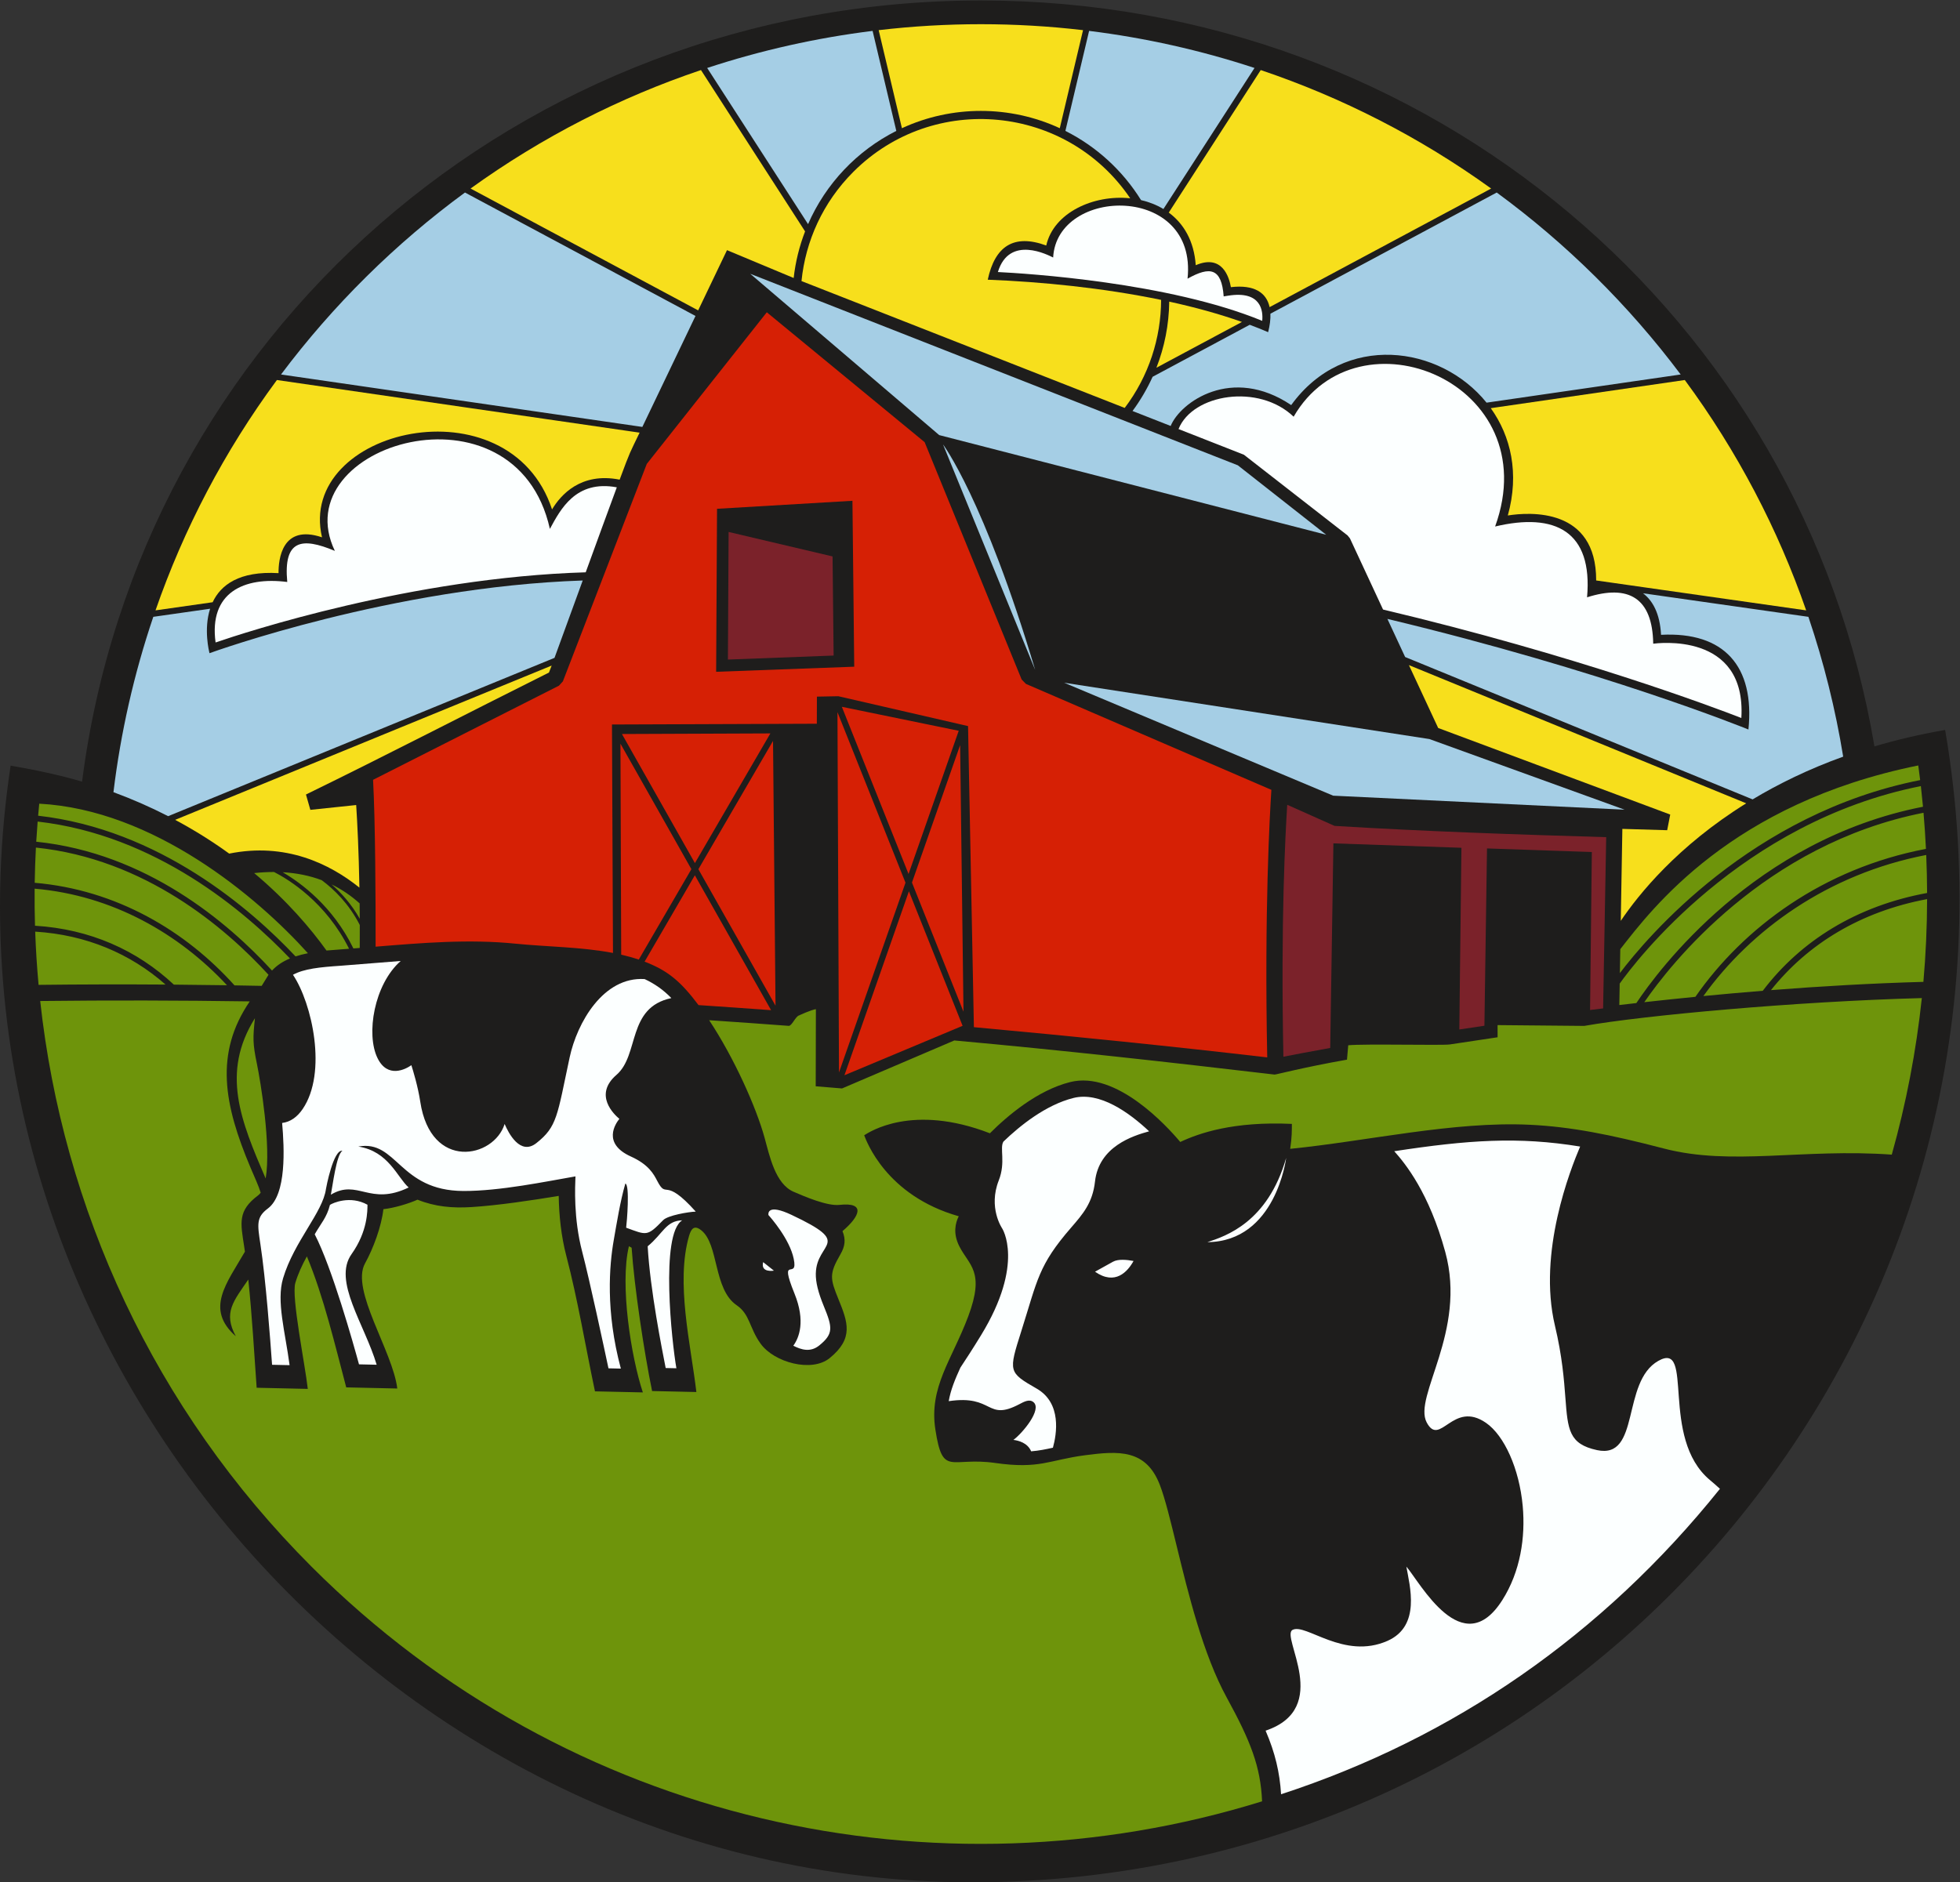
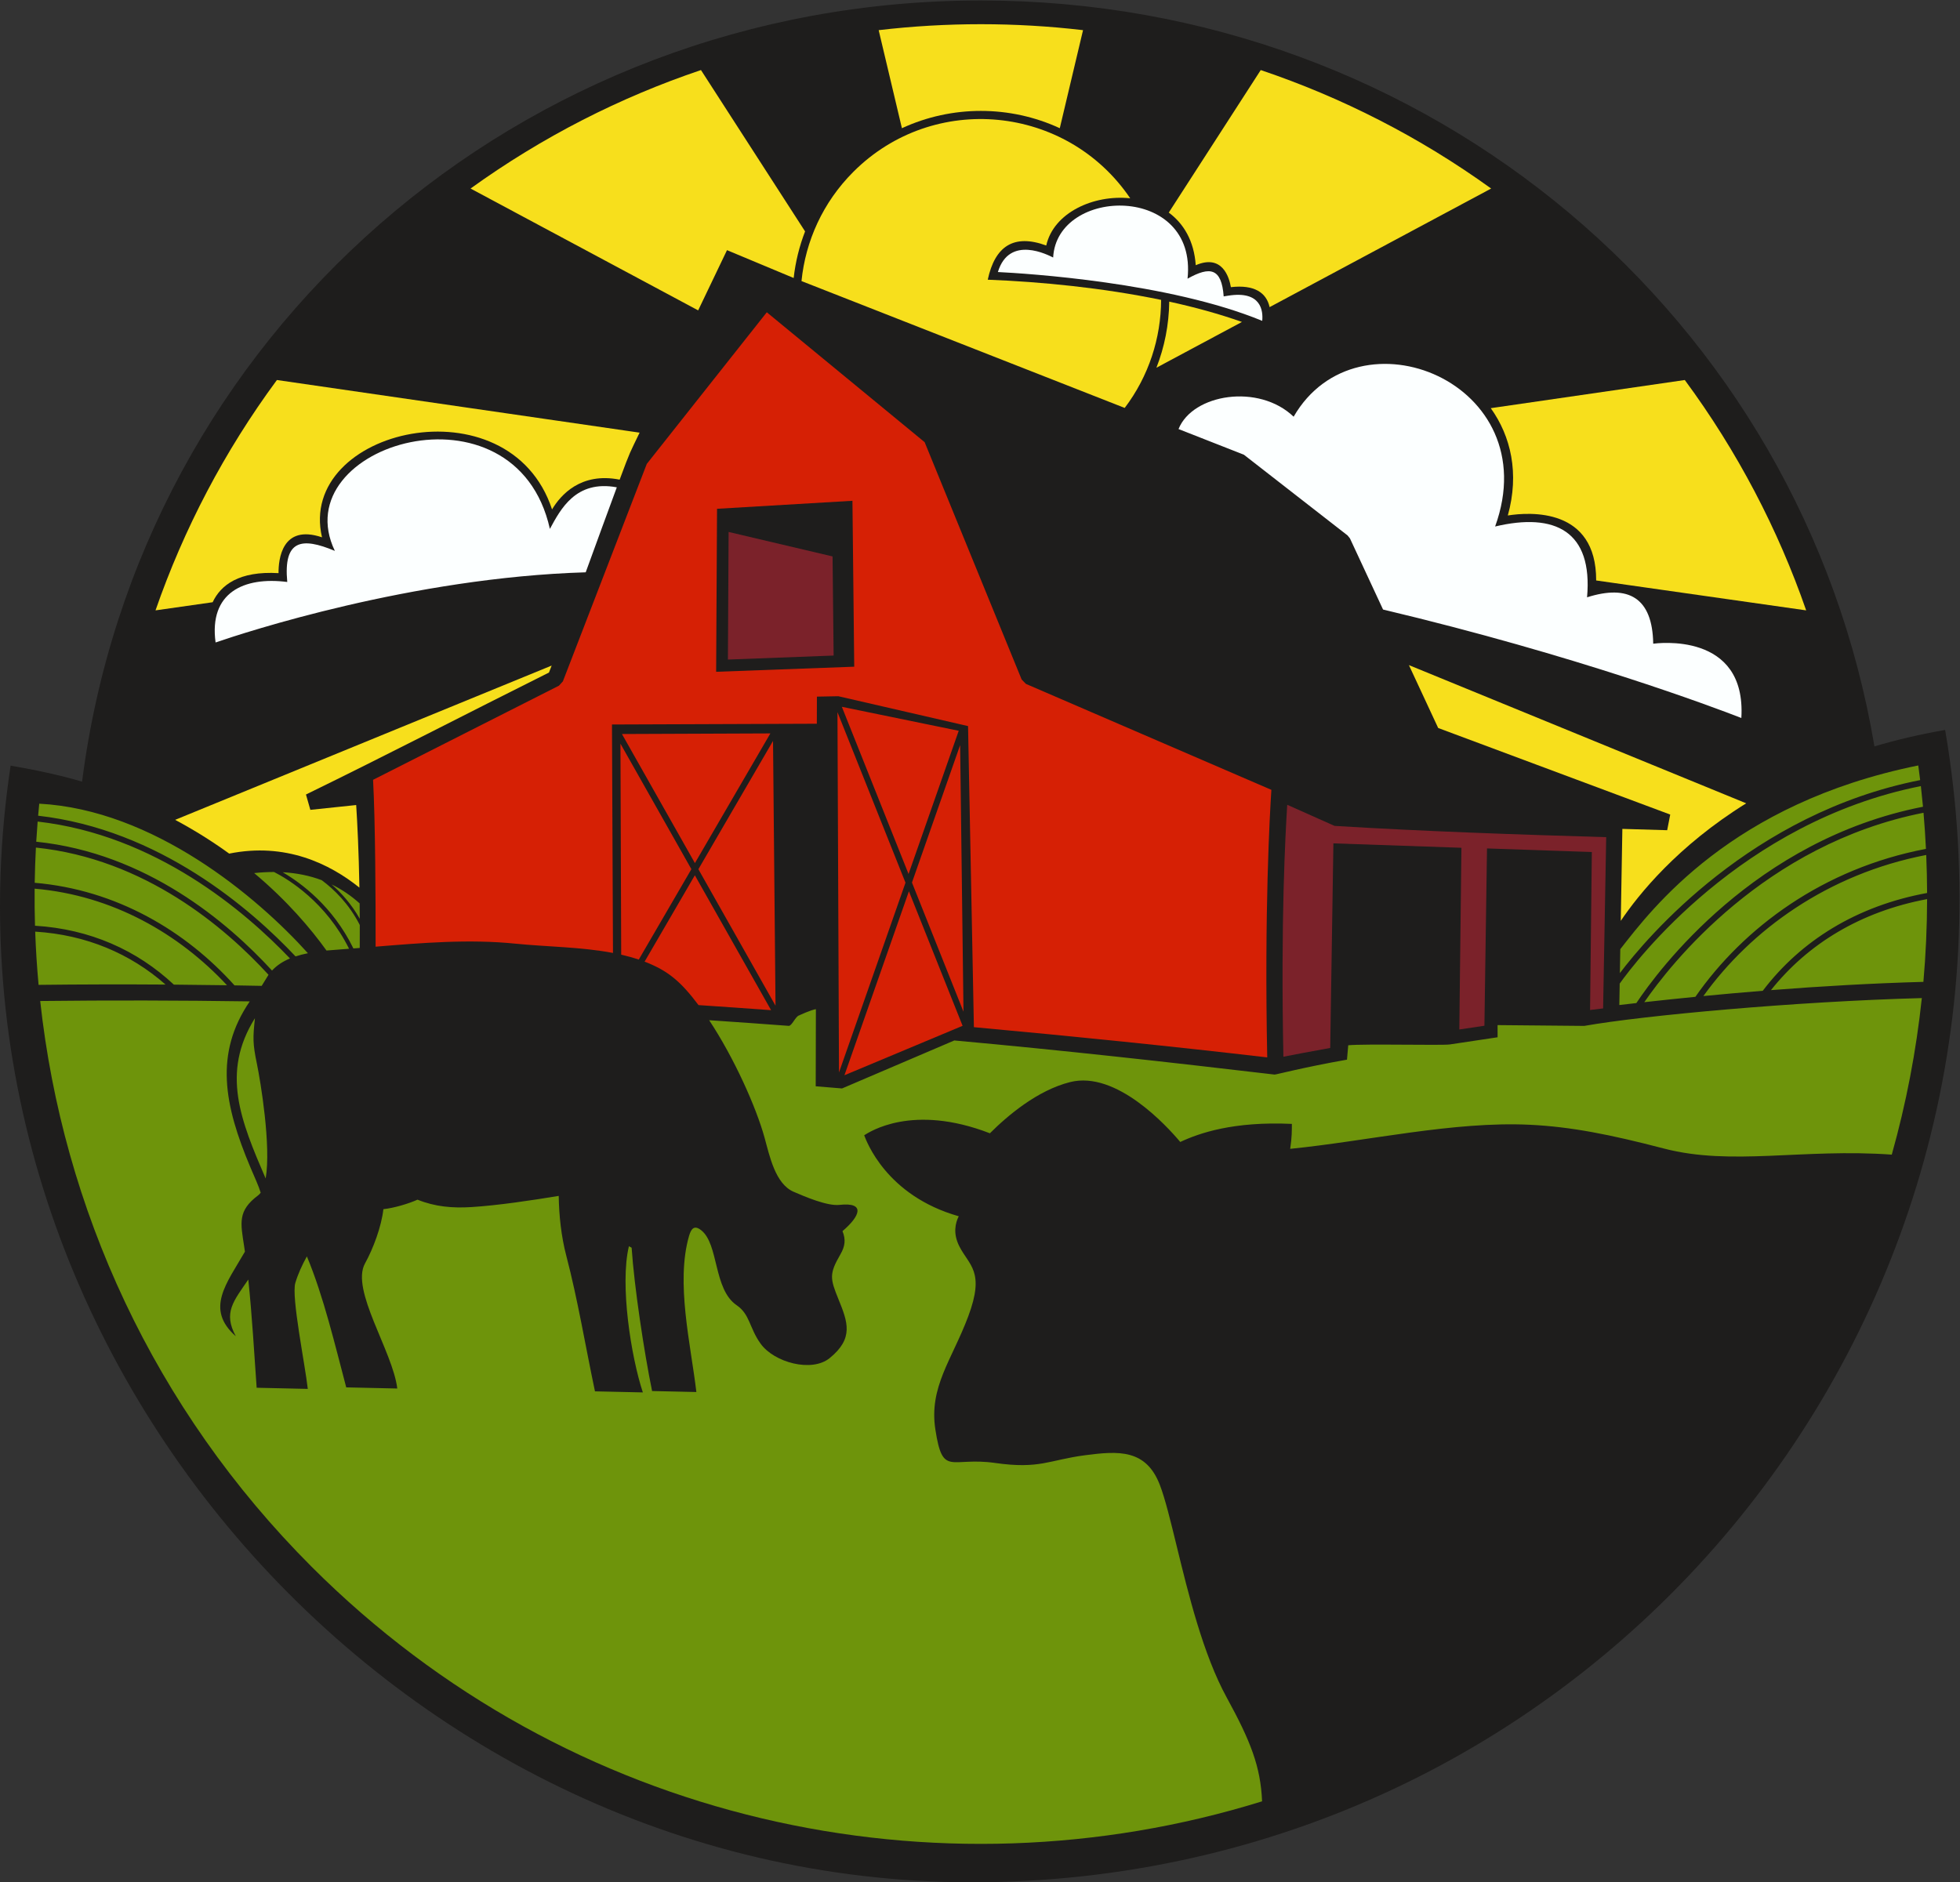
<svg xmlns="http://www.w3.org/2000/svg" viewBox="0 0 643.947 618.547" height="618.547" width="643.947" xml:space="preserve" id="svg2" version="1.1">
  <rect x="0" y="0" width="643.947" height="618.547" fill="#333333" stroke="none" />
  <defs id="defs6" />
  <g transform="matrix(1.333,0,0,-1.333,0,618.547)" id="g10">
    <g transform="scale(0.1)" id="g12">
-       <path id="path14" style="fill:#1e1d1c;fill-opacity:1;fill-rule:evenodd;stroke:none" d="m 2417.51,4639.08 c 1106.42,0 2024.75,-782.92 2202.42,-1838.83 54.07,16.02 112.04,29.8 174.28,40.57 C 5045.39,1368.59 3930.57,18.523 2424.71,0.176 980.969,-17.422 -191.602,1310.02 26.145,2752.78 86.289,2742.5 149.734,2729.12 202.285,2713.31 342.883,3811.68 1280.92,4639.08 2417.51,4639.08 v 0" />
+       <path id="path14" style="fill:#1e1d1c;fill-opacity:1;fill-rule:evenodd;stroke:none" d="m 2417.51,4639.08 c 1106.42,0 2024.75,-782.92 2202.42,-1838.83 54.07,16.02 112.04,29.8 174.28,40.57 C 5045.39,1368.59 3930.57,18.523 2424.71,0.176 980.969,-17.422 -191.602,1310.02 26.145,2752.78 86.289,2742.5 149.734,2729.12 202.285,2713.31 342.883,3811.68 1280.92,4639.08 2417.51,4639.08 " />
      <path id="path16" style="fill:#d62005;fill-opacity:1;fill-rule:evenodd;stroke:none" d="m 1510.82,2291.05 -2.48,563.18 504.91,1.88 0.2,66.83 52.8,0.99 319.7,-73.61 14.42,-742.24 c 243.99,-22.35 491.23,-47.47 723,-74.53 -7.32,361.66 6.33,600.84 10.2,659.59 l -604.96,261.19 -10.55,10.86 -239.06,585.02 -389.06,320.24 -295.79,-373.79 -206.77,-536 -9.69,-10.7 -458.174,-232.1 c 5.539,-103.73 6.453,-292.59 6.254,-411.34 114.69,9.36 229.52,19.08 344.49,7.44 77.27,-7.81 161.96,-7.91 240.56,-22.91 z m 254.26,693.11 2.2,401.82 333.74,19.76 4.4,-409.02 -340.34,-12.56 z m 601.36,-180.73 8.28,-657.27 -127,318.43 118.72,338.84 z m 6.06,-691.99 -291.21,-121.89 158.91,453.57 132.3,-331.68 z m -304.65,-115.05 -3.77,888.31 167.69,-420.44 -163.92,-467.87 z m 7.06,901.46 288.06,-59.1 -123.68,-353.03 -164.38,412.13 z M 1721.64,2162.5 c 59.65,-3.98 119.29,-8.16 178.88,-12.54 l -187.93,332.54 -123.87,-212.95 c 57.66,-22 89.24,-48.98 132.92,-107.05 z m 189.79,-1.5 -6.16,652.75 -183.98,-316.3 190.14,-336.45 z m -12.72,671.23 c -165.49,-0.64 -319.53,-1.28 -365.8,-1.47 l 179.84,-318.22 185.96,319.69 z m -369.48,-25.3 1.83,-520.12 c 14.74,-3.38 29.21,-7.37 43.33,-12.12 l 129.67,222.9 -174.83,309.34 v 0" />
      <path id="path18" style="fill:#6e940b;fill-opacity:1;fill-rule:evenodd;stroke:none" d="m 4736.72,2179.79 c -311.47,-8.29 -686.58,-42.86 -832,-68.58 l -213.66,1.97 0.07,-30 -117.83,-17.68 c -18.42,-2.77 -211.03,1.88 -250.32,-2.04 l -3.07,-35.47 c -108.15,-19.1 -174.81,-36.9 -178.39,-36.78 -266.42,31.33 -520.26,59.64 -789.47,84.09 l -276.69,-118.28 -64.88,5.33 0.44,190.07 c -10.87,-1.08 -41.63,-15.46 -41.63,-15.46 -8.63,-2.43 -17.79,-26.22 -25.31,-25.65 -65.17,4.91 -130.55,9.55 -196.1,13.92 62.07,-93.84 115.85,-214.71 136.48,-289.35 12.45,-45.1 26.4,-113.95 71.5,-133.52 28.04,-12.15 83.1,-35.7 112.97,-32.39 66.32,7.34 50.01,-28.78 7.62,-64.72 8.61,-20.99 6.28,-37.59 -5.2,-57.39 -27.71,-47.81 -25.51,-59.31 -4.84,-110.13 22.92,-56.36 38.54,-96.68 -21.62,-145.53 -44.21,-35.91 -136.84,-10.77 -170.2,35.69 -27.91,38.87 -26.04,72.25 -58.84,94.63 -58.04,39.59 -43.66,150.48 -87.63,185.01 -17.42,13.68 -24.82,3.35 -29.95,-14.5 -33.04,-114.79 4.24,-266.69 18.16,-384.38 l -109.16,2.44 c -19.65,96.12 -44.03,257.19 -50.41,353.27 l -6.7,3.69 c -22.72,-94.42 5.17,-272.1 34.35,-360.36 l -118,2.63 c -23.27,110.08 -42.14,225.12 -70.73,334.41 -12.33,47.08 -17.9,98.51 -18.63,147.41 -64.65,-10.72 -149.61,-23.48 -215.1,-27.57 -46.58,-2.92 -89.66,0.77 -132.89,18.26 -22.26,-10.06 -59.083,-20.85 -84.119,-23.4 -4.886,-43.04 -24.945,-96.93 -45.32,-133.75 -36.168,-65.39 68.492,-216.51 79.543,-308.38 l -125.828,2.81 c -27.418,103.56 -55.969,224.96 -96.988,322.86 -11.547,-20.66 -21.719,-42.81 -28.461,-65.29 -10.289,-34.27 24.558,-203.88 30.676,-261.32 l -125.997,2.82 c -5.64,79.56 -11.375,178.6 -20.593,266.77 -36.219,-53.1 -62.524,-81.57 -30.785,-139.79 -76.516,67.16 -22.336,130.63 22.449,208.51 -0.625,4.4 -1.258,8.75 -1.907,13.04 -8.816,57.88 -16.511,87.67 34.426,125.73 2.317,1.73 4.403,3.95 6.305,6.61 -4.973,16.74 -13.824,35.29 -25.082,61.95 -65.238,154.45 -89.387,281.31 -1.809,409.66 -173.324,2.55 -345.789,2.9 -516.5,0.93 C 154.613,1663.06 377.621,1168.35 768.254,777.715 1402.14,143.828 2310.09,-48.762 3110.66,199.641 c -3.66,85.691 -28.16,148.113 -87.19,255.906 -58.09,106.074 -94.45,255.09 -123.4,373.808 -15.27,62.61 -28.47,116.68 -41.32,150.098 -34.19,88.897 -101.89,84.117 -184.41,73.357 -88.15,-11.49 -111.28,-34.8 -221.59,-19.04 -110.27,15.74 -129.18,-35.633 -147.34,82.44 -16.13,104.81 40.65,171.35 80.9,278.68 42.07,112.17 1.95,125.36 -22.15,173.57 -15.51,31.01 -9.69,56.6 -1.15,73.5 -179.61,50.93 -227.97,186.64 -233.06,199.64 12.53,7.78 118.26,78.95 309.86,4.9 43.16,43.2 117.01,106.04 197.92,126.27 113.61,28.4 237.98,-108.07 271.25,-147.71 46.27,21.75 130.94,51.25 275.08,44.57 -0.17,-16.63 0.44,-30.44 -4.12,-61.49 191.77,19.32 402.94,68.28 590.19,59.37 101.31,-4.82 198.44,-24.04 330.98,-58.62 166.73,-43.49 341.6,0.7 561.53,-15.03 35.6,126.72 60.3,255.85 74.08,385.93 z M 654.77,1735.02 c 13.855,79.8 -12.622,239.88 -21.875,284.24 -10.106,48.47 -9.657,63.44 -4.543,110.99 -84.028,-134.37 -35.192,-252.29 26.418,-395.23 z m -76.778,476.11 c -120.437,134.07 -290.789,235.7 -492.449,252.89 0.449,28.94 1.438,57.88 2.969,86.8 C 356.715,2523.11 554.766,2354.1 661.832,2237.21 l -16.844,-27.29 c -22.386,0.44 -44.715,0.85 -66.996,1.21 z M 86.742,2343.59 c 125.578,-7.73 234.391,-54.04 321.305,-130.48 -104.652,0.73 -208.676,0.5 -312.953,-0.73 -4.008,43.67 -6.793,87.42 -8.352,131.21 z M 428.484,2212.96 c -91.121,85.25 -207.199,137.06 -342.214,145.18 -0.894,30.45 -1.203,60.91 -0.914,91.38 192.696,-16.57 356.421,-111.64 474.118,-238.09 -43.825,0.66 -87.465,1.18 -130.989,1.53 z M 92.773,2614.94 C 383.637,2581.9 604.25,2393.4 714.707,2277.47 c -17.816,-7.4 -32.406,-17.08 -44.262,-29.81 -108.672,118.51 -309.394,289.56 -581.129,317.62 0.977,16.56 2.133,33.11 3.457,49.66 z m 635.668,-332.4 c -110.086,116.82 -335.597,312.78 -634.461,346.83 0.855,9.89 1.773,19.79 2.754,29.67 281.774,-14.98 536.852,-229.31 662.188,-368.67 -10.973,-2.19 -21.113,-4.77 -30.481,-7.83 z m 131.926,18.85 C 803.402,2416.02 711.871,2472 675.52,2490.61 c -15.832,0.03 -32.184,-0.87 -49.075,-2.68 81.274,-68.09 139.262,-136.6 178.297,-190.91 l 55.625,4.37 z M 886.75,2360 c -26.977,52.86 -63.93,88.32 -93.805,110.44 -29.562,11.13 -61.562,17.67 -96.183,19.58 44.332,-25.79 123.437,-83.46 174.238,-187.84 l 15.645,1.2 c 0.117,19.52 0.148,38.4 0.105,56.62 z m -69.437,99.97 c 23.433,-20.36 48.664,-48.07 69.375,-84.63 -0.063,12.96 -0.165,25.58 -0.301,37.86 -21.258,19.11 -44.242,34.71 -69.074,46.77 z M 4178.63,2182.89 c 118.73,170.66 315.24,316.57 568.25,364.7 -1.44,29.77 -3.43,59.48 -5.96,89.05 -392.69,-77.55 -624.09,-373.86 -688.25,-466.96 41.33,4.59 83.38,9.01 125.96,13.21 z m 571.1,240.9 c -163.12,-30.55 -293.98,-109.99 -384.83,-224.4 123.77,9.67 250.17,16.91 375.68,20.38 5.94,67.09 8.98,135.42 9.15,204.02 z m -405.02,-226.01 c 93.76,123.57 231.66,209.31 405.01,241.11 -0.13,31.23 -0.84,62.5 -2.16,93.71 -242.53,-46.74 -432.24,-185.02 -549.25,-347.8 48.21,4.65 97.07,9.01 146.4,12.98 z m 389.64,504.61 c -443.61,-88.27 -704.17,-433.34 -742.3,-486.9 l -0.92,-52.83 c 13.9,1.62 27.89,3.23 41.96,4.82 53.76,80.62 291.49,402.75 706.5,484.02 -1.56,17.02 -3.31,33.99 -5.24,50.89 z M 3992.5,2241.35 c 67.43,89 324.59,393.63 740.1,475.85 -1.46,12.06 -3.01,24.09 -4.65,36.07 -461.58,-93.43 -657.09,-354.08 -734.43,-452.94 l -1.02,-58.98 v 0" />
-       <path id="path20" style="fill:#a5cee5;fill-opacity:1;fill-rule:evenodd;stroke:none" d="m 2314.88,3567.67 953.83,-245.69 -217.8,171.21 -1201.79,472.13 465.76,-397.65 z m 9.42,-23.07 227.14,-555.85 C 2425.45,3410.43 2324.3,3544.6 2324.3,3544.6 Z m 961.62,-865.84 718.21,-34.53 -481.09,174.13 -900.2,138.82 663.08,-278.42 v 0" />
      <path id="path22" style="fill:#fcffff;fill-opacity:1;fill-rule:evenodd;stroke:none" d="m 1520.25,3438.91 c -101.2,18.79 -138.76,-54.34 -164.94,-102.51 -84.57,379.09 -656.115,208.64 -529.99,-54.18 -81.886,34.3 -127.082,27.55 -117.32,-76.65 -107.281,13.74 -193.434,-26.29 -176.648,-149.11 71.918,24.71 483.958,160.1 912.238,172.95 27.3,75 55.57,152.52 76.66,209.5 z m 939.25,530.74 c 69.8,-3.47 420.75,-25.19 651.52,-120.35 2.33,23.91 -1.86,75.24 -84.31,62.01 l -10.7,-1.72 c -5.13,70.25 -33.71,74.71 -89.06,43.67 24.86,234.12 -321.79,227.67 -331.25,52.18 -11.26,5.48 -107.99,56.91 -136.2,-35.79 z m 949.29,-832 c 478.25,-113.7 815.28,-240.97 883.1,-267.37 12.86,214.36 -209.86,183.97 -217.23,183.15 -1.72,113.45 -61.02,146.68 -163.05,114.37 14.5,162.94 -78.63,209.59 -226.59,174.55 128.34,354.37 -338.52,544.25 -496.62,270.66 -85.94,82.51 -249,56.22 -283.69,-30.46 l 161.07,-63.23 255.61,-199.07 5.87,-7.34 81.53,-175.26 v 0" />
-       <path id="path24" style="fill:#a5cee5;fill-opacity:1;fill-rule:evenodd;stroke:none" d="m 4049.52,3177.73 c 23.52,-17.88 41.62,-49.17 44.5,-102.42 155.59,8.16 231.15,-77.44 215.35,-233.43 -13.03,5.21 -357.8,145.1 -889.83,272.67 l 43.71,-93.96 856.43,-350.98 c 64.02,38.44 138.07,74.7 223.23,105.39 -18.98,116.58 -47.59,231.89 -85.77,344.66 l -407.62,58.07 z M 377.836,3119.66 c -47.731,-140.95 -80.477,-285.86 -98.207,-432.25 48.383,-17.91 93.242,-37.85 134.766,-59.17 l 952.305,390.28 c 15.25,41.44 41.48,113.59 69.54,190.71 C 968.223,3193.6 525.172,3033.15 516.313,3030 c -0.903,3.99 -14.786,58.7 1.531,109.6 L 377.836,3119.66 Z M 1146.02,4165.65 C 974.277,4039.8 820.531,3887.63 692.656,3717.08 l 890.544,-129.28 130.98,273.57 -568.16,304.28 z m 1004.66,398.45 c -137.93,-17.12 -274.51,-47.62 -407.69,-91.4 l 248.64,-385.01 c 43.41,99.69 120.77,181.19 217.5,229.86 l -58.45,246.55 z m 661.61,-417.11 c 19.52,-4.52 38.24,-11.78 55.19,-21.99 l 224.53,347.71 c -133.15,43.81 -269.74,74.26 -407.69,91.39 l -58.44,-246.56 c 76.75,-38.62 141.32,-97.91 186.41,-170.55 z m 318.9,-280.08 c 0.55,-13.66 -1.39,-28.98 -5.62,-45.52 -14.72,6.35 -29.86,12.42 -45.36,18.22 l -239.4,-128.22 c -13.54,-29.93 -30.17,-58.18 -49.46,-84.33 l 94,-36.9 c 23.7,58.52 150.76,149.8 297.07,51.48 130.76,180.56 367.18,147.75 481.51,5.99 l 478.43,69.46 c -127.93,170.64 -281.57,322.61 -453.38,448.56 l -557.79,-298.74 v 0" />
      <path id="path26" style="fill:#f7df1c;fill-opacity:1;fill-rule:evenodd;stroke:none" d="m 3061.02,3846.6 c -56.25,19.9 -116.79,36.45 -179.2,50.1 -0.71,-57.45 -11.85,-112.36 -31.61,-162.97 l 210.81,112.87 z m 613.27,-212.56 c 49.4,-68.9 71,-160.53 42.02,-264.53 54.33,8.59 218.35,19.59 217.76,-160.21 l 517.62,-73.73 c -69.42,199.87 -169.13,391.56 -299.18,567.89 l -478.22,-69.42 z m -201.76,-633.39 72.13,-155.02 571.94,-213.41 -7.5,-38.59 -110.47,3.26 -3.9,-226.71 c 44.42,65.88 140.4,184.8 309.16,289.76 l -831.36,340.71 z M 682.496,3703.46 C 552.441,3527.12 452.715,3335.43 383.277,3135.56 l 140.828,20.07 c 19.821,42.22 64.993,77.45 162.415,71.73 -0.297,32.9 7.761,121.81 107.144,88.28 -62.668,268.32 461.496,388.92 566.986,68.8 21.11,35.46 70.86,92.31 166.6,73.38 27.77,74.7 23.88,63 49.19,115.86 L 682.496,3703.46 Z M 431.676,2619.18 c 49.137,-26.25 93.422,-54.38 133.222,-83.24 138.692,27.95 247.27,-24.67 320.922,-83.82 -1.601,89.09 -4.945,157.31 -7.933,203.57 l -112.989,-11.87 -10.781,37.82 c 199.86,97.5 398.293,200.51 598.893,300.67 0.29,0.32 2.64,6.45 6.65,17.19 L 431.676,2619.18 Z M 1727.68,4467.56 c -199.57,-67.28 -391.2,-164.68 -567.91,-292.07 l 560.99,-300.38 71.07,148.46 164.31,-68.61 c 4.5,40.04 14.11,78.55 28.13,114.85 l -256.59,397.75 z m 941.68,98.37 c -167.29,19.58 -336.42,19.57 -503.7,0 l 57.3,-241.73 c 123.02,56.87 266.06,56.88 389.09,0.01 l 57.31,241.72 z m 211.3,-449.73 c 36.37,-26.88 62.3,-69.33 66.48,-129.72 65.36,28.01 82.39,-29.43 86.62,-54.1 57.61,6.66 87.63,-13.42 95.44,-49.27 l 546.05,292.38 c -176.71,127.41 -368.36,224.74 -567.91,292.07 L 2880.66,4116.2 v 0" />
      <path id="path28" style="fill:#f7df1c;fill-opacity:1;fill-rule:evenodd;stroke:none" d="m 2434.53,3950.76 c 17.54,82.12 63.65,113.74 144.14,84.28 18.14,81.01 116.41,125.87 206.98,116.41 -156.2,230.46 -484.44,263.16 -682.35,65.24 -75.33,-75.33 -117.94,-170.98 -127.86,-269.31 l 796.63,-312.75 c 59.5,78.57 89.39,172.41 89.73,266.33 -143.7,29.82 -295.84,44.66 -427.27,49.8 v 0" />
      <path id="path30" style="fill:#7b222a;fill-opacity:1;fill-rule:evenodd;stroke:none" d="m 1794.09,3014.32 260.55,9.88 -2.62,244.36 -256.22,60.33 -1.71,-314.57 z m 1864.55,-902.72 6.37,437.11 258.39,-8.91 -4.35,-389.39 c 10.66,1.32 21.37,2.63 32.14,3.93 2.68,153.23 6.48,355.76 7.61,422.12 -221.84,6.58 -445.3,14.15 -669.53,27.8 l -116.64,52.06 c -4.63,-75.05 -16.24,-283.91 -9.44,-621.09 22.98,4.5 62.42,12.06 115.4,21.63 l 7.84,504.34 315.56,-10.89 -5.24,-447.93 c 20.14,3.05 40.79,6.13 61.89,9.22 v 0" />
-       <path id="path32" style="fill:#fcffff;fill-opacity:1;fill-rule:evenodd;stroke:none" d="m 2743.34,1529.94 c -14.82,-8.08 -31.04,-17.14 -44.46,-24.69 49.86,-34.64 80.43,0.25 94.98,26.43 -16.75,3.22 -37.88,5.16 -50.52,-1.74 z m -862.37,-1.08 26.49,-21 c 0,0 -33.46,-6.11 -26.49,21 z m 74.31,-206.08 c 19.32,-9.8 41.95,-17.17 64.1,0.81 35.1,28.51 32.69,44.05 11.09,96.62 -13.97,33.98 -20.24,59.29 -19.76,81.08 h 0.07 c 1.74,78.61 94.26,71.39 -60.06,144.14 -58.48,27.58 -57.42,4 -56.76,-0.49 5.71,-6.33 52.2,-59.03 62.31,-107.78 11.65,-56.21 -38.39,13.69 1.84,-85.62 27.78,-68.59 11.29,-109.24 -2.83,-128.76 z m -358.95,245.13 c 6.09,-107.81 35.25,-253.48 44.37,-300.11 l 26.41,-0.58 c -10.98,62.01 -40.57,331.16 14.34,364.67 -40.15,-0.96 -47.07,-32.65 -85.12,-63.98 z m -7.58,658.74 c -101.79,6.45 -166.43,-107.46 -184.76,-193.22 -30.83,-144.35 -30.52,-170.53 -82.02,-211.16 -39.79,-31.41 -68.66,24.69 -78.21,47.16 -26.48,-84.66 -182.15,-115.96 -207.94,54.91 -5.64,37.37 -17.95,77.55 -21.93,90.01 -14.359,-10.22 -58.429,-33.21 -83.3,17.22 -29.113,59.04 -8.582,181.91 57.015,239.68 l -147.199,-11.7 c -52.226,-3.51 -91.363,-7.49 -118.336,-22.33 47.184,-70.39 85.098,-241 23.883,-330.99 -13.308,-19.56 -30.152,-31.8 -50.586,-34.32 5.449,-62.48 11.18,-176.23 -35.094,-210.8 -28.601,-21.38 -26.023,-38.34 -18.558,-87.34 13.59,-89.32 24.262,-233.84 28.848,-297.98 l 43.167,-0.95 c -10.785,82.18 -33.015,157.6 -16.011,214.28 27.375,91.23 97.988,162.59 105.687,220.17 0.422,3.11 18.278,97.78 40.543,94.11 -14.949,-9.49 -24.074,-86.97 -28.496,-108.29 66.535,39.79 95.449,-28.77 191.767,17.76 -27.845,24.33 -49.286,89.33 -124.138,100.88 95.691,17.58 100.016,-108.98 259.208,-109.52 89.59,-0.29 202.92,23.3 276.03,36.02 -0.89,-25.19 -5.02,-103.14 16.48,-185.31 18.44,-70.49 54.45,-238.71 64.89,-287.9 l 30.51,-0.67 c -38.14,141.85 -28.3,255.18 -17.55,316.5 7.39,42.18 16.13,96.72 28.65,139.77 11.43,-3.6 3.68,-96.23 1.95,-108.93 50.89,-18.57 51.67,-22.23 91.11,18.54 11.48,11.87 62.34,20.48 80.46,21.15 -79.48,88.87 -70.28,28.19 -94.99,75.76 -8.58,16.5 -20.87,40.19 -64.93,60.07 -71.56,32.32 -37.55,81.49 -28.36,92.83 -12.33,10.19 -64.6,58.81 -7.09,108.48 57.09,49.28 25.14,165.98 135.16,189.21 -19.66,20.55 -41.75,35.64 -65.86,46.9 z M 775.688,1597.48 c 42.664,-82.27 95.304,-269.88 109.152,-320.6 l 43.519,-0.98 c -29.558,99.76 -108.757,206.69 -61.91,272.65 40.196,56.58 39.137,107.88 39.254,121.81 -42.906,23.72 -85.945,4.15 -92.488,-0.41 -7.707,-30.95 -22.07,-45.32 -37.527,-72.47 z m 2200.092,-19.37 c 45.61,14.94 148.61,48.75 194.22,207.58 0,0 -25.16,-206.01 -194.22,-207.58 z m -637.46,-391.98 c 111.72,16.64 91.93,-50.69 174.04,-7.49 11.84,6.24 24.9,13.47 34.93,4.97 21.5,-18.2 -26.95,-76.23 -49.52,-93.01 12.22,-1.46 34.82,-7.03 43.73,-28.14 19.37,1.56 35.91,4.98 53.64,8.91 9.31,33.62 22.09,109.99 -40,145.69 -70.03,40.26 -69.58,41.69 -37.87,141.86 40.12,126.74 41.89,161.82 122.76,255.08 29.03,33.46 52.99,61.09 58.81,113.47 9.63,86.66 93.54,112.83 133.41,123.89 -49.38,46.45 -121.77,98.39 -186.52,82.19 -68.09,-17.01 -131.51,-67.99 -172.55,-107.53 -9.94,-15.59 6.14,-50.88 -11.52,-95.71 -26.43,-67.07 7.95,-117.54 8.07,-117.74 0.15,-0.25 56.86,-86.39 -51.8,-264.01 -20.54,-33.57 -37.31,-59.36 -50.86,-79.76 -13.34,-29.12 -23.94,-54.94 -28.75,-82.67 z m 819.15,-969.067 c 424.19,138.437 792.24,391.96 1081.67,752.976 -7.78,7.141 -15.89,14.289 -24.42,21.406 -125.25,104.375 -37.41,344.895 -127.46,293.995 -91.84,-51.9 -43.17,-243.26 -151.13,-219.98 -69.28,14.95 -71.96,50.25 -77.92,128.93 -3.33,44.01 -7.7,101.9 -25.73,177.77 -43.03,181.1 38.44,385.9 62.06,441.64 -152.68,25.03 -276.42,16.2 -458.11,-11.51 27.63,-31.02 85.73,-102.24 125.75,-248.48 53.68,-196.14 -79.79,-356.15 -45.81,-420.12 33.04,-62.21 64.18,55.72 146.27,-1.1 44.77,-31 81.99,-112.48 90.42,-205.176 6.98,-76.867 -5.76,-161.562 -50.29,-231.684 -98.17,-154.585 -202.43,43.247 -236.5,82.571 8.01,-46.836 36.68,-146.281 -46.55,-183.094 -107.57,-47.57 -201.41,44.285 -234.01,27.027 -30.18,-15.972 98.64,-192.859 -66.39,-248.394 23.64,-54.945 34.91,-103.442 38.15,-156.777 v 0" />
    </g>
  </g>
</svg>